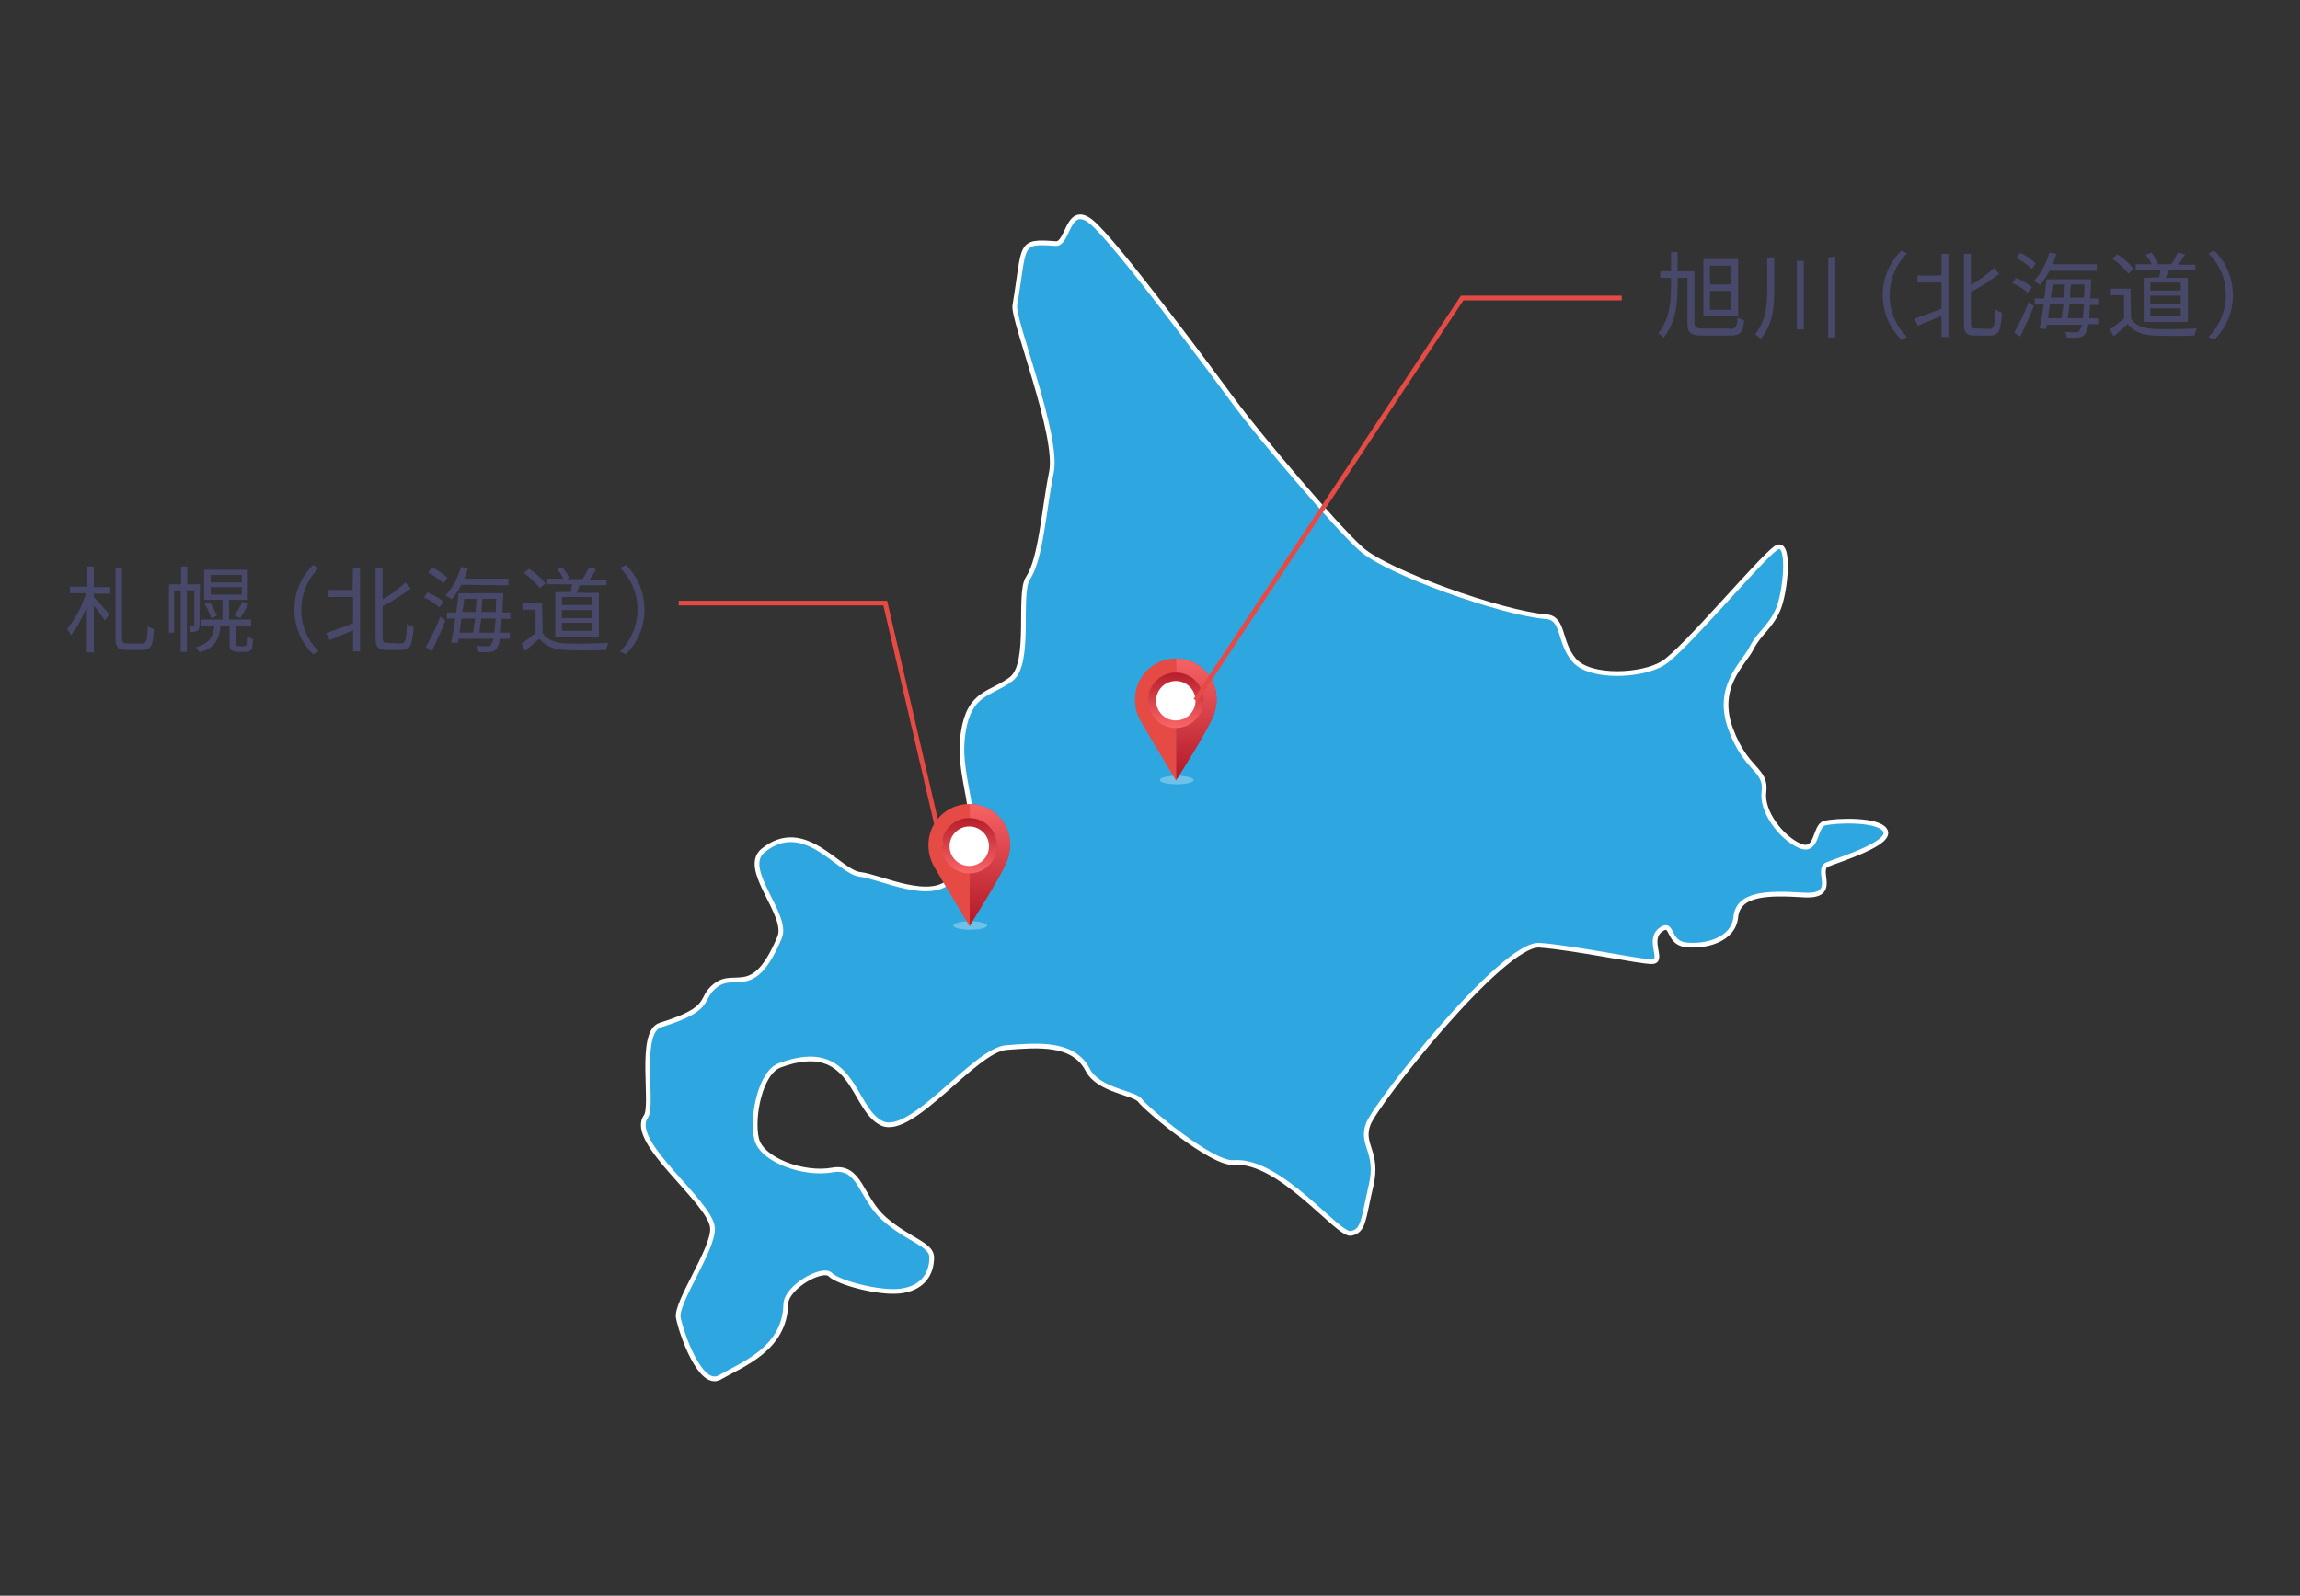
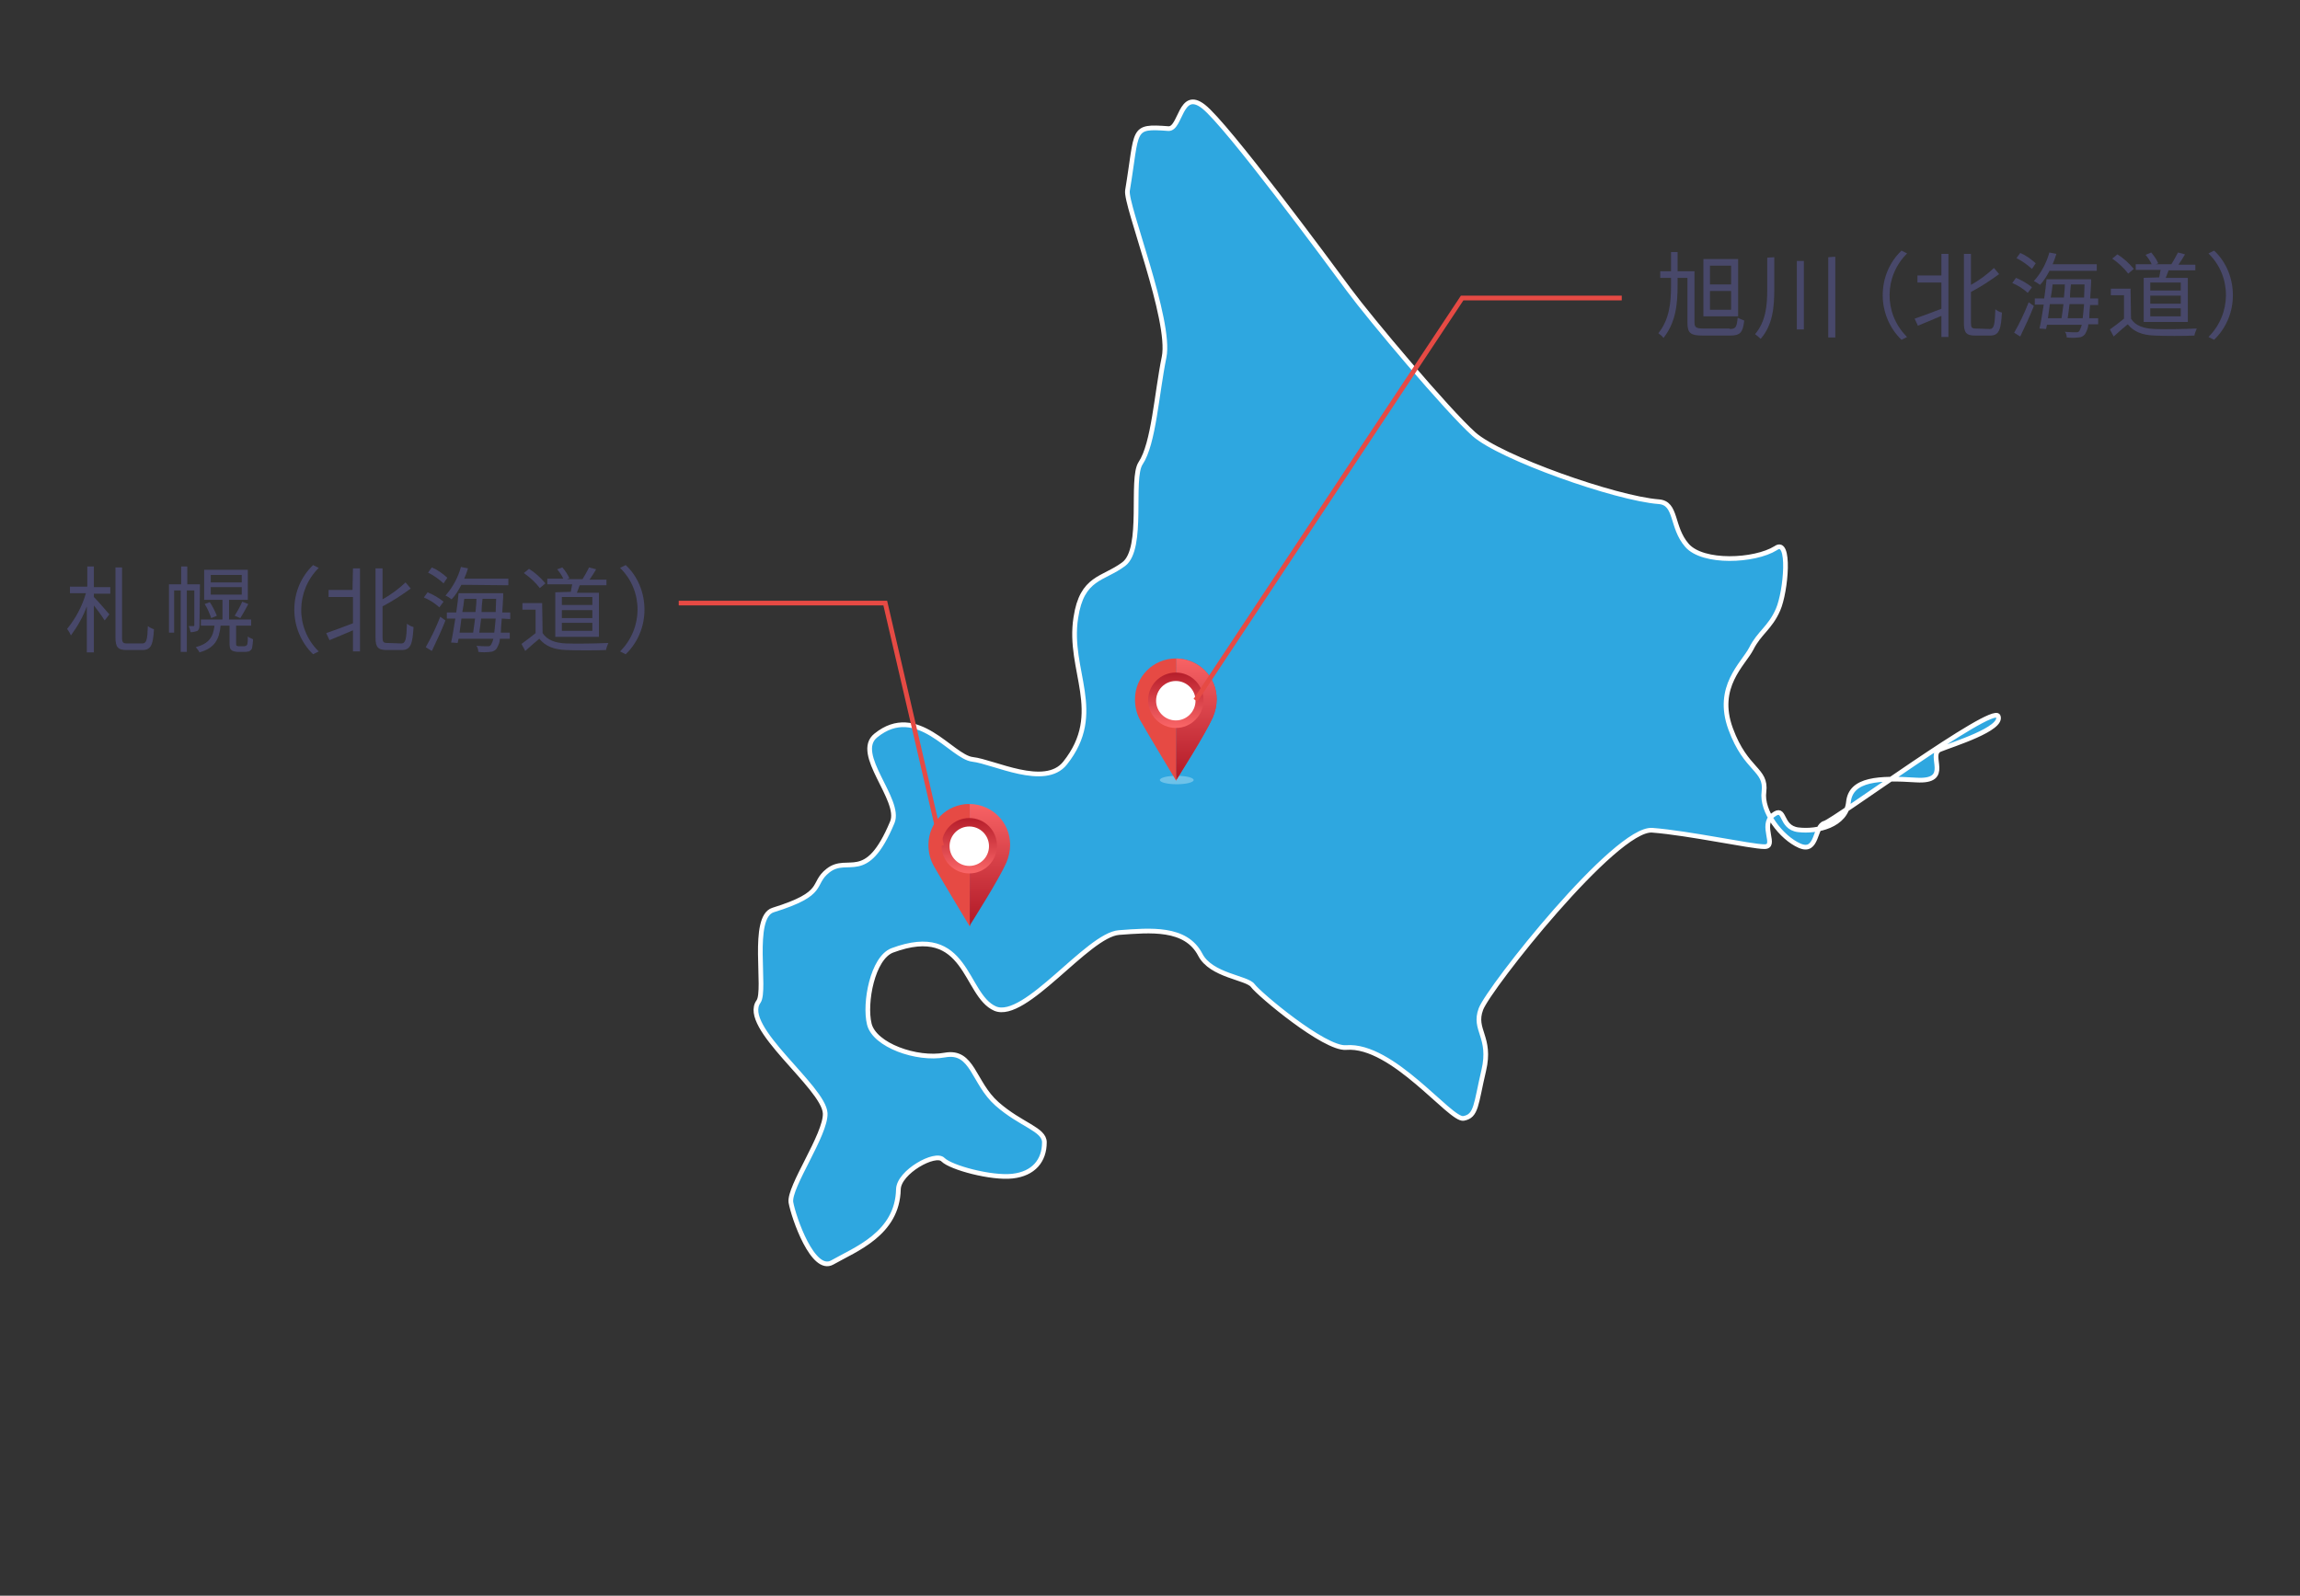
<svg xmlns="http://www.w3.org/2000/svg" version="1.1" id="レイヤー_1" x="0px" y="0px" viewBox="0 0 490 340" style="enable-background:new 0 0 490 340;" xml:space="preserve">
  <rect x="0" y="0" width="490" height="340" fill="#333333" stroke="none" />
  <style type="text/css">
	.st0{fill:#2EA7E0;stroke:#FFFFFF;}
	.st1{opacity:0.3;fill:url(#SVGID_1_);enable-background:new    ;}
	.st2{fill:#E64A44;}
	.st3{fill:#E6332A;}
	.st4{fill:url(#SVGID_2_);}
	.st5{fill:url(#SVGID_3_);}
	.st6{fill:#FFFFFF;}
	.st7{opacity:0.3;fill:url(#SVGID_4_);enable-background:new    ;}
	.st8{fill:url(#SVGID_5_);}
	.st9{fill:url(#SVGID_6_);}
	.st10{fill:#48486A;}
	.st11{fill:none;stroke:#E64A44;stroke-miterlimit:10;}
</style>
  <g>
    <g id="レイヤー_2_1_">
      <g id="モーダル">
-         <path class="st0" d="M388.7,175.4c-2.2,0.6-1.4,6.5-5.3,4.8s-8.2-7.3-7.6-11.5c0.6-4.9-3.8-4.4-7.1-13.4s2.7-13.8,4.4-17.1     c1.7-3.4,4-4.4,5.7-8.3s2.7-15.4-0.5-13.1c-3.5,2.5-19.5,21.7-24,24.5c-4.5,2.8-15.5,3.3-18.9-0.6s-2.1-9-6-9.3     c-9.2-0.7-33.8-9.4-39.4-14.4s-22.1-24.6-26.6-30.7c-4.5-6.1-26-35.2-31-39.1s-4.8,4.9-7.5,4.7c-8-0.6-6.5,0-8.7,13.2     c-0.5,3,9.4,27.7,7.8,35.5s-2.2,18.4-5,22.6c-2.2,3.3,0.8,18.2-3.6,21.5s-8.9,2.7-10.2,11.4c-1.8,11.3,6.3,20.2-2.3,31     c-4.3,5.4-15.2-0.3-19.7-0.8s-11.8-12.2-20.6-5.1c-4.9,3.9,5.5,13.7,3.5,18.5c-5.6,13.4-9.4,6.9-13.7,10.3     c-3.7,2.9-0.1,4.8-11.7,8.4c-4.8,1.5-1.4,17.1-3.1,19.5c-3.9,5.4,13.9,18.2,14.2,23.8c0.2,4.5-7.8,15.7-7.3,19     c0.6,3.3,4.7,15.1,8.8,12.8c4.9-2.8,13.9-6.1,14.1-15.6c0.1-3.7,7.9-8,9.5-6.3c1.7,1.7,10.3,4,14.8,3.5s6.8-3.3,6.8-7.2     c0-2.8-5-3.7-10.1-8.2s-5.1-11.5-11.1-10.4s-15-2.1-16.1-6.6s0.7-14.1,4.9-15.7c16.1-6,15.3,9.5,21.9,12.4     c6.4,2.7,19.7-15.7,26.4-16.2c6.7-0.5,14.2-1.2,17.3,4.7c2.3,4.5,10,4.9,11.2,6.6s15.3,13.6,19.9,13.2c9.9-0.8,22.2,15.6,25,15.1     s2.6-3,4.3-10.2s-2.3-8.6-0.6-13.1s28.7-38.7,36.5-38.1s21.1,3.5,23.9,3.5s-1-4.5,1.8-6.7s1.4,2.6,5.4,3.1s10.2-0.9,10.7-5.9     s6.6-5.2,14.4-4.7s2.4-5.4,5.1-6.5s13.5-4.4,12.4-7.1S390.9,174.8,388.7,175.4z" />
+         <path class="st0" d="M388.7,175.4c-2.2,0.6-1.4,6.5-5.3,4.8s-8.2-7.3-7.6-11.5c0.6-4.9-3.8-4.4-7.1-13.4s2.7-13.8,4.4-17.1     c1.7-3.4,4-4.4,5.7-8.3s2.7-15.4-0.5-13.1c-4.5,2.8-15.5,3.3-18.9-0.6s-2.1-9-6-9.3     c-9.2-0.7-33.8-9.4-39.4-14.4s-22.1-24.6-26.6-30.7c-4.5-6.1-26-35.2-31-39.1s-4.8,4.9-7.5,4.7c-8-0.6-6.5,0-8.7,13.2     c-0.5,3,9.4,27.7,7.8,35.5s-2.2,18.4-5,22.6c-2.2,3.3,0.8,18.2-3.6,21.5s-8.9,2.7-10.2,11.4c-1.8,11.3,6.3,20.2-2.3,31     c-4.3,5.4-15.2-0.3-19.7-0.8s-11.8-12.2-20.6-5.1c-4.9,3.9,5.5,13.7,3.5,18.5c-5.6,13.4-9.4,6.9-13.7,10.3     c-3.7,2.9-0.1,4.8-11.7,8.4c-4.8,1.5-1.4,17.1-3.1,19.5c-3.9,5.4,13.9,18.2,14.2,23.8c0.2,4.5-7.8,15.7-7.3,19     c0.6,3.3,4.7,15.1,8.8,12.8c4.9-2.8,13.9-6.1,14.1-15.6c0.1-3.7,7.9-8,9.5-6.3c1.7,1.7,10.3,4,14.8,3.5s6.8-3.3,6.8-7.2     c0-2.8-5-3.7-10.1-8.2s-5.1-11.5-11.1-10.4s-15-2.1-16.1-6.6s0.7-14.1,4.9-15.7c16.1-6,15.3,9.5,21.9,12.4     c6.4,2.7,19.7-15.7,26.4-16.2c6.7-0.5,14.2-1.2,17.3,4.7c2.3,4.5,10,4.9,11.2,6.6s15.3,13.6,19.9,13.2c9.9-0.8,22.2,15.6,25,15.1     s2.6-3,4.3-10.2s-2.3-8.6-0.6-13.1s28.7-38.7,36.5-38.1s21.1,3.5,23.9,3.5s-1-4.5,1.8-6.7s1.4,2.6,5.4,3.1s10.2-0.9,10.7-5.9     s6.6-5.2,14.4-4.7s2.4-5.4,5.1-6.5s13.5-4.4,12.4-7.1S390.9,174.8,388.7,175.4z" />
        <radialGradient id="SVGID_1_" cx="206.725" cy="2859.23" r="3.62" gradientTransform="matrix(1 0 0 0.26 0 -544.202)" gradientUnits="userSpaceOnUse">
          <stop offset="0" style="stop-color:#000000" />
          <stop offset="1" style="stop-color:#FFFFFF" />
        </radialGradient>
-         <path class="st1" d="M210.3,197.2c0,0.5-1.6,0.9-3.6,0.9s-3.6-0.4-3.6-0.9s1.6-0.9,3.6-0.9S210.3,196.7,210.3,197.2z" />
        <path class="st2" d="M206.5,171.3c-4.8,0-8.7,3.9-8.7,8.7l0,0c0,1.7,0.4,3.3,1.3,4.8c2,3.5,7.5,12.6,7.5,12.6l0.1-0.1v-25.9h-0.2     V171.3z" />
-         <path class="st3" d="M215.2,180c0-4.8-3.8-8.6-8.6-8.7v25.9c0.6-1,6.1-9.6,7.8-13.4C214.9,182.6,215.2,181.3,215.2,180z" />
        <g>
          <linearGradient id="SVGID_2_" gradientUnits="userSpaceOnUse" x1="210.9" y1="622.495" x2="210.9" y2="595.155" gradientTransform="matrix(1 0 0 1 0 -426.75)">
            <stop offset="0" style="stop-color:#B51D2A" />
            <stop offset="1" style="stop-color:#FF6B6C" />
          </linearGradient>
          <path class="st4" d="M215.2,180c0-4.8-3.8-8.6-8.6-8.7v25.9c0.6-1,6.1-9.6,7.8-13.4C214.9,182.6,215.2,181.3,215.2,180z" />
        </g>
        <linearGradient id="SVGID_3_" gradientUnits="userSpaceOnUse" x1="206.499" y1="600.965" x2="206.499" y2="613.625" gradientTransform="matrix(1 0 0 1 1.145265e-03 -426.744)">
          <stop offset="0" style="stop-color:#B51D2A" />
          <stop offset="1" style="stop-color:#FF6B6C" />
        </linearGradient>
        <circle class="st5" cx="206.5" cy="180.2" r="5.9" />
        <circle class="st6" cx="206.5" cy="180.3" r="4.2" />
        <radialGradient id="SVGID_4_" cx="250.725" cy="1395.735" r="3.62" gradientTransform="matrix(1 0 0 1 0 -426.75)" gradientUnits="userSpaceOnUse">
          <stop offset="0" style="stop-color:#000000" />
          <stop offset="1" style="stop-color:#FFFFFF" />
        </radialGradient>
        <path class="st7" d="M254.3,166.2c0,0.5-1.6,0.9-3.6,0.9s-3.6-0.4-3.6-0.9s1.6-0.9,3.6-0.9S254.3,165.7,254.3,166.2z" />
        <path class="st2" d="M250.5,140.3c-4.8,0-8.7,3.9-8.7,8.7l0,0c0,1.7,0.4,3.3,1.3,4.8c2,3.5,7.5,12.6,7.5,12.6v-0.1v-25.9h-0.1     V140.3z" />
        <path class="st3" d="M259.2,149c0-4.8-3.8-8.6-8.6-8.7v25.9c0.6-1,6.1-9.6,7.8-13.4C258.9,151.6,259.2,150.3,259.2,149z" />
        <g>
          <linearGradient id="SVGID_5_" gradientUnits="userSpaceOnUse" x1="254.9" y1="591.495" x2="254.9" y2="564.155" gradientTransform="matrix(1 0 0 1 0 -426.75)">
            <stop offset="0" style="stop-color:#B51D2A" />
            <stop offset="1" style="stop-color:#FF6B6C" />
          </linearGradient>
          <path class="st8" d="M259.2,149c0-4.8-3.8-8.6-8.6-8.7v25.9c0.6-1,6.1-9.6,7.8-13.4C258.9,151.6,259.2,150.3,259.2,149z" />
        </g>
        <linearGradient id="SVGID_6_" gradientUnits="userSpaceOnUse" x1="250.501" y1="569.965" x2="250.501" y2="582.625" gradientTransform="matrix(1 0 0 1 -6.320630e-04 -426.748)">
          <stop offset="0" style="stop-color:#B51D2A" />
          <stop offset="1" style="stop-color:#FF6B6C" />
        </linearGradient>
        <circle class="st9" cx="250.5" cy="149.2" r="5.9" />
        <circle class="st6" cx="250.5" cy="149.3" r="4.2" />
        <path class="st10" d="M20,125.1h3.5v1.4H20v0.7c0.7,0.7,2.8,3.1,3.3,3.7l-1,1.3c-0.7-1.1-1.5-2.2-2.3-3.2v10h-1.5v-9.8     c-0.8,2.2-2,4.3-3.4,6.2c-0.2-0.5-0.5-1-0.8-1.4c1.8-2.2,3.2-4.8,4-7.6h-3.4V125h3.7v-4.3H20V125.1z M30.3,137.1     c0.9,0,1.1-0.7,1.2-3.7c0.4,0.3,0.8,0.5,1.3,0.7c-0.2,3.3-0.6,4.4-2.5,4.4H27c-1.9,0-2.4-0.6-2.4-2.7v-14.9H26v14.9     c0,1.1,0.2,1.3,1.1,1.3H30.3z" />
        <path class="st10" d="M42.5,133.2c0,0.6-0.1,0.9-0.4,1.2c-0.5,0.2-1,0.3-1.5,0.3c-0.1-0.4-0.2-0.9-0.4-1.3h1c0.1,0,0.2,0,0.2-0.2     v-7.4h-1.6v13.1h-1.3v-13.1h-1.4v9H36v-10.3h2.6v-3.8h1.3v3.8h2.7L42.5,133.2L42.5,133.2z M51.8,137.7c0.2,0,0.4,0,0.6-0.1     s0.3-0.3,0.3-0.4c0.1-0.5,0.1-1.1,0.1-1.6c0.3,0.3,0.7,0.4,1.1,0.6c0,0.6-0.1,1.3-0.2,1.9c-0.1,0.3-0.4,0.6-0.7,0.7     c-0.4,0.1-0.7,0.1-1.1,0.1h-1.2c-0.4,0-0.9-0.1-1.3-0.3c-0.4-0.3-0.5-0.6-0.5-1.7v-3.6H47c-0.3,3-1.3,4.8-4.5,5.7     c-0.2-0.4-0.5-0.8-0.8-1.1c2.9-0.8,3.7-2.2,4-4.6h-2.9V132h4.6v-4.2h-3.9v-6.4h9.3v6.4h-4v4.2h4.7v1.3h-3.2v3.7     c0,0.4,0,0.6,0.2,0.6c0.1,0.1,0.3,0.1,0.4,0.1L51.8,137.7L51.8,137.7z M44.7,128.3c0.6,0.9,1.1,1.9,1.5,2.9l-1.2,0.5     c-0.4-1.1-0.8-2.1-1.4-3L44.7,128.3z M44.9,124.1h6.6v-1.6h-6.6V124.1z M44.9,126.7h6.6v-1.6h-6.6V126.7z M50,131.2     c0.6-1,1.2-2,1.6-3l1.3,0.5c-0.5,1-1.1,2-1.7,3L50,131.2z" />
        <path class="st10" d="M62.7,129.9c0-3.6,1.4-7,4-9.5l1.2,0.6c-4.9,4.9-5,12.8-0.1,17.7l0.1,0.1l-1.2,0.6     C64.1,136.9,62.7,133.4,62.7,129.9z" />
        <path class="st10" d="M75.2,121.1h1.5v17.7h-1.5v-4.5c-1.8,0.8-3.6,1.5-5,2.1l-0.7-1.5c1.5-0.5,3.6-1.3,5.7-2.1v-5.6H70v-1.5h5.1     L75.2,121.1L75.2,121.1z M85.5,137.1c0.9,0,1.1-0.9,1.2-4.2c0.4,0.3,0.9,0.6,1.4,0.7c-0.2,3.6-0.6,4.9-2.5,4.9h-3.2     c-1.9,0-2.4-0.6-2.4-2.7v-14.7h1.5v6.6c1.8-1,3.4-2.2,4.9-3.6l1.1,1.3c-1.9,1.4-3.9,2.7-6,3.8v6.6c0,1,0.2,1.2,1,1.2L85.5,137.1z     " />
        <path class="st10" d="M93.6,129.4c-1-0.9-2.1-1.6-3.3-2.1l0.8-1.1c1.2,0.5,2.4,1.2,3.4,2L93.6,129.4z M90.7,137.9     c1.2-2.1,2.2-4.2,3.1-6.5l1.1,0.8c-0.8,2.1-2,4.6-2.9,6.5L90.7,137.9z M94.5,124.3c-1-0.9-2.1-1.7-3.3-2.3l0.8-1.1     c1.2,0.5,2.3,1.3,3.3,2.2L94.5,124.3z M98.3,124.6c-0.6,1.1-1.2,2.2-2.1,3.1c-0.4-0.3-0.8-0.6-1.3-0.8c1.6-1.8,2.7-3.9,3.3-6.1     l1.5,0.3c-0.2,0.7-0.5,1.5-0.8,2.2h9.4v1.4L98.3,124.6z M106.9,131.8c-0.1,1.2-0.2,2.2-0.2,3h1.9v1.3h-2.1c0,0.7-0.3,1.4-0.7,2.1     c-0.3,0.4-0.8,0.7-1.4,0.7c-0.8,0.1-1.7,0.1-2.5,0c0-0.4-0.1-0.9-0.4-1.3c1,0.1,1.9,0.1,2.3,0.1c0.4,0,0.6,0,0.8-0.3     c0.2-0.4,0.4-0.8,0.5-1.3h-7.4l-0.2,0.9l-1.4-0.1c0.3-1.3,0.6-3.2,0.9-5.1h-1.8v-1.3h2c0.2-1.4,0.4-2.9,0.5-4.1h9.5     c0,0,0,0.5,0,0.7c-0.1,1.3-0.1,2.4-0.2,3.4h1.7v1.4L106.9,131.8z M98.3,131.8c-0.1,1.1-0.3,2.1-0.4,3h2.9c0.1-0.9,0.3-1.9,0.4-3     H98.3z M98.9,127.6c-0.1,0.9-0.2,1.8-0.4,2.8h2.8c0.1-1,0.2-1.9,0.2-2.8C101.5,127.6,98.9,127.6,98.9,127.6z M105.3,134.8     c0.1-0.8,0.2-1.8,0.3-3h-3.1c-0.1,1.1-0.3,2.2-0.4,3H105.3z M105.6,130.4c0-0.8,0.1-1.8,0.1-2.8h-2.9c-0.1,0.9-0.2,1.8-0.2,2.8     H105.6z" />
        <path class="st10" d="M115.6,134.9c1,1.5,2.7,2.1,5,2.2s6.6,0,9-0.1c-0.2,0.5-0.4,1-0.5,1.5c-2.2,0.1-6.3,0.1-8.5,0     c-2.6-0.1-4.4-0.8-5.7-2.4c-1,0.8-2,1.7-3,2.6l-0.8-1.5c1-0.7,2-1.5,3-2.3v-5h-2.8v-1.4h4.2L115.6,134.9z M115,125.3     c-0.9-1.2-2.1-2.3-3.4-3.2l1.1-0.9c1.3,0.8,2.5,1.9,3.5,3.1L115,125.3z M121.6,126.1c0.1-0.5,0.2-1.1,0.3-1.6h-5.3v-1.2h3.4     c-0.3-0.7-0.8-1.4-1.3-2l1.1-0.4c0.6,0.7,1.1,1.4,1.5,2.3l-0.5,0.2h3.3c0.5-0.8,1-1.7,1.4-2.5l1.5,0.4c-0.4,0.7-0.9,1.5-1.4,2.2     h3.6v1.2h-5.7c-0.2,0.5-0.4,1.1-0.6,1.6h4.7v9.4h-9.3v-9.5L121.6,126.1z M126.2,127.2h-6.5v1.7h6.5V127.2z M126.2,130h-6.5v1.7     h6.5V130z M126.2,132.7h-6.5v1.7h6.5V132.7z" />
        <path class="st10" d="M137.3,129.9c0,3.6-1.4,7-4,9.5l-1.2-0.6c4.9-4.9,5-12.8,0.1-17.7l-0.1-0.1l1.2-0.6     C135.9,122.8,137.3,126.3,137.3,129.9z" />
        <path class="st10" d="M368.5,70.1c1.3,0,1.5-0.4,1.7-2.4c0.4,0.2,0.9,0.4,1.4,0.6c-0.3,2.5-0.8,3.2-3,3.2h-5.8     c-2.6,0-3.3-0.5-3.3-2.7v-9.6h-2.1v1.6c0,4.1-0.4,7.9-3,11.2c-0.3-0.4-0.7-0.7-1.1-1c2.4-3,2.7-6.6,2.7-10.1v-1.7h-2.3v-1.4h2.3     v-4.1h1.4v4.1h3.6v10.9c0,1,0.3,1.3,1.9,1.3h5.6V70.1z M370.3,67.4h-7.4V55.2h7.4V67.4z M368.8,56.6h-4.5v4h4.5V56.6z M368.8,62     h-4.5v4h4.5V62z" />
        <path class="st10" d="M378,54.8v6.8c0,3.8-0.3,7.6-2.9,10.6c-0.4-0.4-0.8-0.7-1.2-1c2.3-2.7,2.6-6.1,2.6-9.5v-6.8L378,54.8     L378,54.8z M384.3,55.6v14.6h-1.5V55.6H384.3z M391,54.7v17.2h-1.5V54.8L391,54.7z" />
        <path class="st10" d="M401.1,62.9c0-3.6,1.4-7,4-9.5l1.2,0.6c-4.9,4.8-5,12.7-0.2,17.6c0,0.1,0.1,0.1,0.2,0.2l-1.2,0.6     C402.5,69.9,401.1,66.4,401.1,62.9z" />
        <path class="st10" d="M413.6,54.1h1.5v17.7h-1.5v-4.5c-1.8,0.8-3.6,1.5-5,2.1l-0.7-1.5c1.5-0.5,3.6-1.3,5.7-2.1v-5.6h-5.1v-1.5     h5.1V54.1z M423.9,70.1c0.9,0,1.1-0.9,1.2-4.2c0.4,0.3,0.9,0.6,1.4,0.7c-0.2,3.6-0.6,4.9-2.5,4.9h-3.2c-1.9,0-2.4-0.6-2.4-2.7     V54.1h1.5v6.6c1.8-1,3.4-2.2,4.9-3.6l1.1,1.3c-1.9,1.4-3.9,2.7-6,3.8v6.6c0,1,0.2,1.2,1,1.2L423.9,70.1z" />
        <path class="st10" d="M432,62.4c-1-0.9-2.1-1.6-3.3-2.1l0.8-1.1c1.2,0.5,2.4,1.2,3.4,2L432,62.4z M429.1,70.9     c1.2-2.1,2.2-4.2,3.1-6.5l1.1,0.8c-0.8,2.1-2,4.6-2.9,6.5L429.1,70.9z M432.9,57.3c-1-0.9-2.1-1.7-3.3-2.3l0.8-1.1     c1.2,0.5,2.3,1.3,3.3,2.2L432.9,57.3z M436.7,57.6c-0.6,1.1-1.2,2.2-2.1,3.1c-0.4-0.3-0.8-0.6-1.3-0.8c1.6-1.8,2.7-3.9,3.3-6.1     l1.5,0.3c-0.2,0.7-0.5,1.5-0.8,2.2h9.4v1.4h-10V57.6z M445.3,64.8c-0.1,1.2-0.2,2.2-0.2,3h1.9v1.3h-2.1c0,0.7-0.3,1.4-0.7,2.1     c-0.3,0.4-0.8,0.7-1.4,0.7c-0.8,0.1-1.7,0.1-2.5,0c0-0.4-0.1-0.9-0.4-1.2c1,0.1,1.9,0.1,2.3,0.1s0.6,0,0.8-0.3     c0.2-0.4,0.4-0.8,0.5-1.3h-7.4l-0.2,0.9l-1.4-0.1c0.3-1.3,0.6-3.2,0.9-5.1h-1.9v-1.3h2c0.2-1.4,0.4-2.9,0.5-4.1h9.5     c0,0,0,0.5,0,0.7c-0.1,1.3-0.1,2.4-0.2,3.4h1.7V65h-1.7V64.8z M436.7,64.8c-0.1,1.1-0.3,2.1-0.4,3h2.9c0.1-0.9,0.3-1.9,0.4-3     H436.7z M437.3,60.6c-0.1,0.9-0.2,1.8-0.4,2.8h2.8c0.1-1,0.2-1.9,0.2-2.8H437.3z M443.7,67.8c0.1-0.8,0.2-1.8,0.3-3h-3.1     c-0.1,1.1-0.3,2.2-0.4,3H443.7z M444,63.4c0-0.8,0.1-1.8,0.1-2.8h-2.9c-0.1,0.9-0.2,1.8-0.2,2.8H444z" />
        <path class="st10" d="M454,67.9c0.9,1.5,2.7,2.1,5,2.2s6.6,0,9-0.1c-0.2,0.5-0.4,1-0.5,1.5c-2.2,0.1-6.3,0.1-8.5,0     c-2.6-0.1-4.4-0.8-5.7-2.4c-1,0.8-2,1.7-3,2.6l-0.8-1.5c1-0.7,2-1.5,3-2.3v-5h-2.8v-1.4h4.2L454,67.9L454,67.9z M453.4,58.3     c-0.9-1.2-2.1-2.3-3.4-3.2l1.1-0.9c1.3,0.8,2.5,1.9,3.5,3.1L453.4,58.3z M460,59.1c0.1-0.5,0.2-1.1,0.3-1.6H455v-1.2h3.4     c-0.3-0.7-0.8-1.4-1.3-2l1.2-0.5c0.6,0.7,1.1,1.4,1.5,2.3l-0.5,0.2h3.3c0.5-0.8,1-1.7,1.4-2.5l1.5,0.4c-0.4,0.7-0.9,1.5-1.4,2.2     h3.6v1.2H462c-0.2,0.5-0.4,1.1-0.6,1.6h4.7v9.4h-9.4v-9.4L460,59.1L460,59.1z M464.6,60.2h-6.5v1.7h6.5V60.2z M464.6,63h-6.5v1.7     h6.5V63z M464.6,65.7h-6.5v1.7h6.5V65.7z" />
        <path class="st10" d="M475.7,62.9c0,3.6-1.4,7-4,9.5l-1.2-0.6c4.9-4.9,5-12.8,0.1-17.7l-0.1-0.1l1.2-0.6     C474.3,55.8,475.7,59.3,475.7,62.9z" />
        <polyline class="st11" points="254.7,149.2 311.5,63.5 345.5,63.5    " />
        <polyline class="st11" points="200.6,180.2 188.6,128.5 144.6,128.5    " />
      </g>
    </g>
  </g>
</svg>